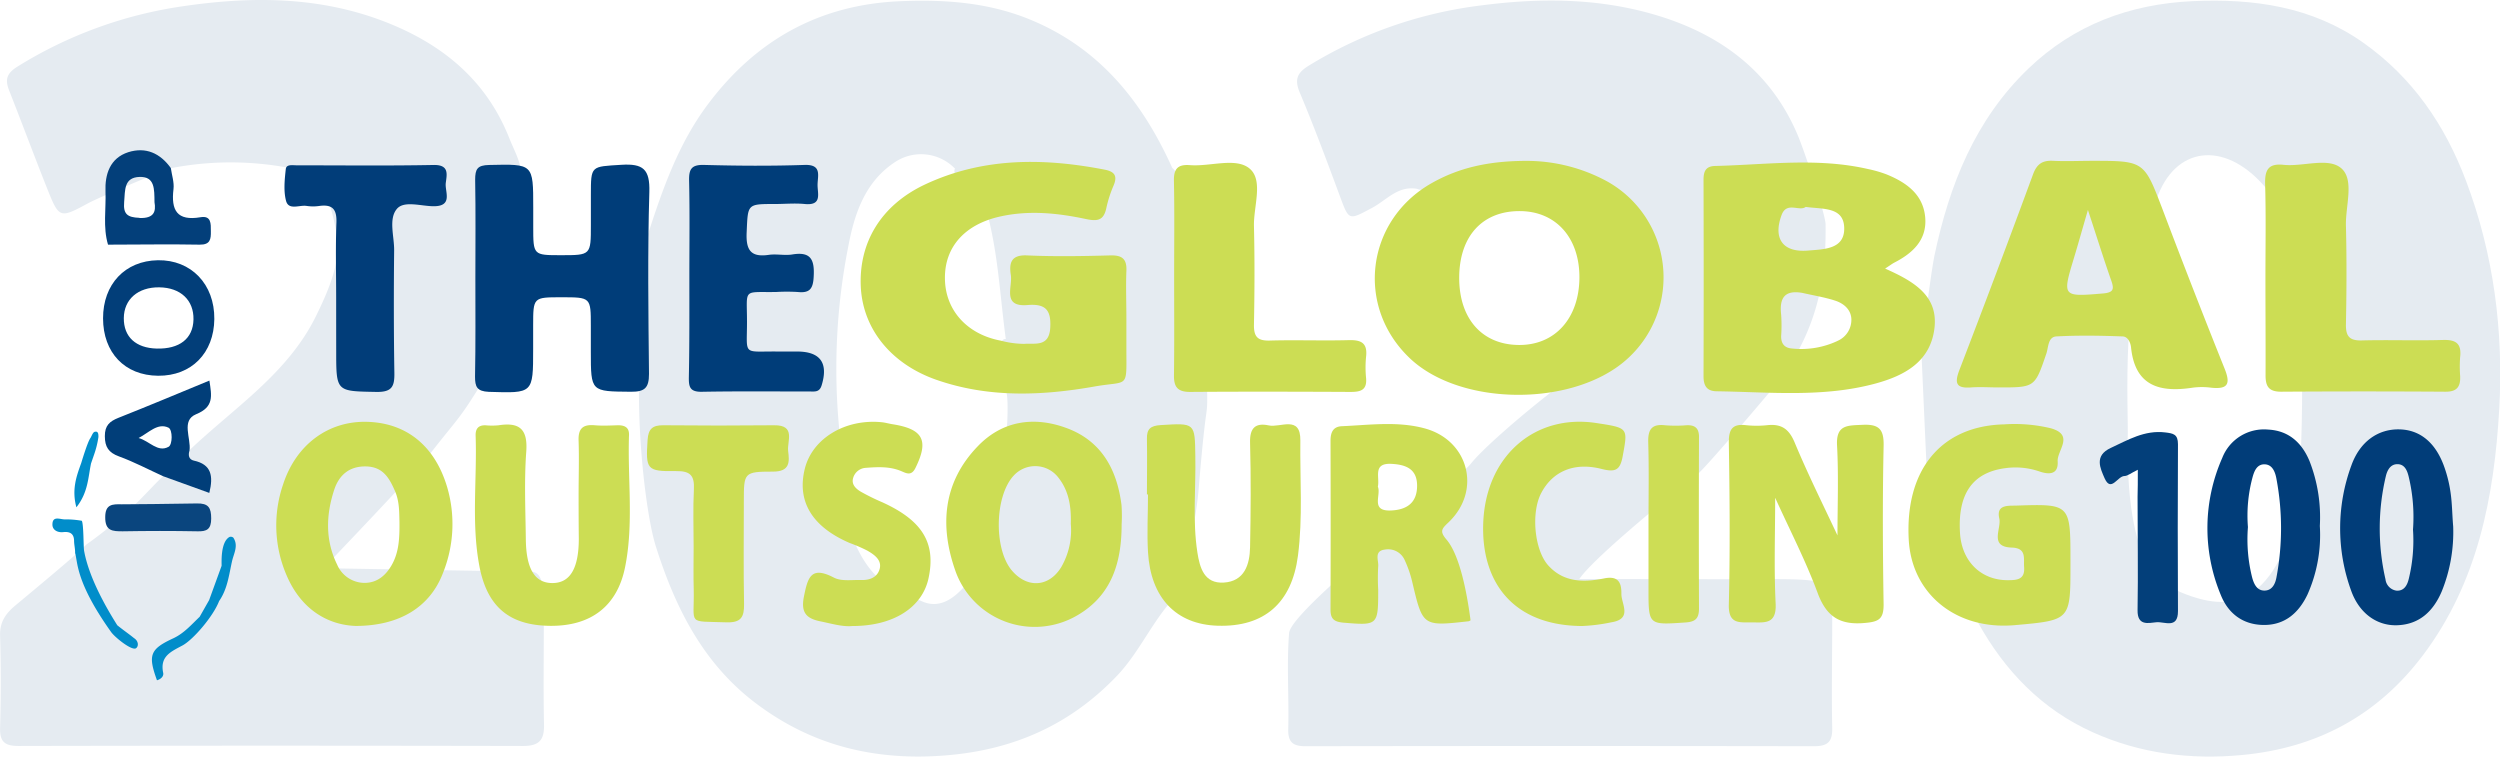
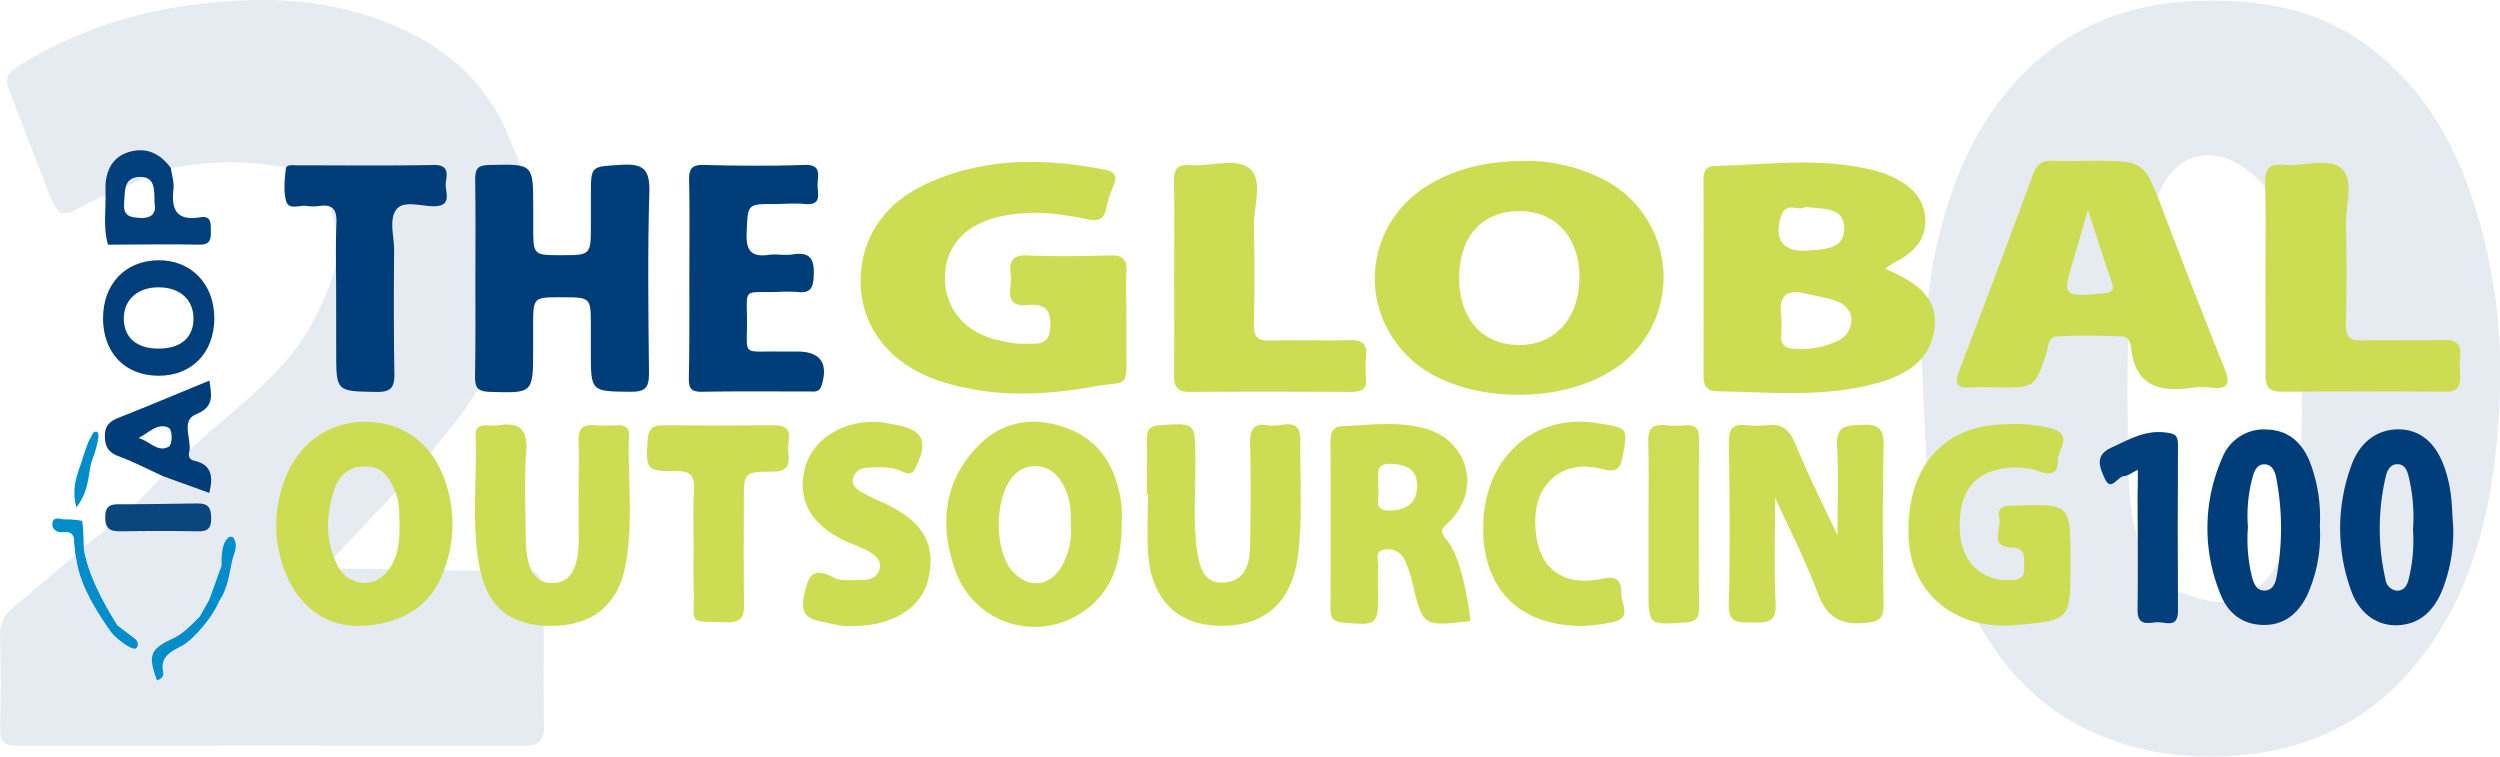
<svg xmlns="http://www.w3.org/2000/svg" viewBox="0 0 584.17 176.78">
  <defs>
    <style>.cls-1{fill:#e5ebf1;}.cls-2{fill:#0a457e;}.cls-3{fill:#018dca;}.cls-4{fill:#023e79;}.cls-5{fill:#033f7a;}.cls-6{fill:#013e79;}.cls-7{fill:#ccdd54;}.cls-8{fill:#003d79;}.cls-9{fill:#013d79;}.cls-10{fill:#cddd55;}</style>
  </defs>
  <title>global-outsourcing-100-logo</title>
  <g id="Layer_2" data-name="Layer 2">
    <g id="Layer_1-2" data-name="Layer 1">
-       <path class="cls-1" d="M282.07,91.17c-6-1.2-6.68-5.34-6.52-10.67.34-11.42.15-22.85.07-34.28,0-2.42.46-5-1.71-7C267,23.92,257.17,11.5,241.15,4.76,231.23.58,220.92-.16,210.39.28c-18.82.78-33.63,9-44.91,24-7,9.3-10.73,20.1-14.24,31-2,1.76-1.64,4.19-1.67,6.44-.09,7.24.45,14.49,0,21.71-1.09,16.19,1.4,37.08,3.69,44.28,4.47,14.1,10.9,27.11,23.08,36.41,13.27,10.13,28.12,13.74,44.77,12.38,15.87-1.29,29.11-7.24,40-18.7,4.7-5,7.55-11.25,11.85-16.49a83.27,83.27,0,0,0,7.21-28C281.95,91.9,282.16,98.61,282.07,91.17Zm-56.9,46.08c-2.34,2.53-5.74,5.27-10.08,3.1-3.38-1.38-20.32-3.26-19-40.18a147.7,147.7,0,0,1,2.1-42.45c1.44-7.68,3.88-15.23,11-19.88a11,11,0,0,1,14,1.61c-1.28.62,4.63,12.32,7.83,11.7,2.28,9.22,2.73,18.71,4,28.07-2.72-.34-2.38,12.07,0,12.24C236.42,92.6,234.65,126.27,225.17,137.25Z" />
-       <path class="cls-1" d="M426.58,52.45c0-2.27-4.77-16.72-6.48-20.8-6.37-15.14-18.42-23.9-33.87-28.34C373.1-.46,359.76-.5,346.31,1.24a100.43,100.43,0,0,0-40.54,14.13c-2.76,1.7-3.33,3.3-2,6.39,3.34,7.95,6.33,16,9.34,24.13,2.13,5.71,2,5.62,7.54,2.66,3.33-1.78,6-5.21,10.46-4.43,2.05.86,3.46-.7,5.05-1.41,11.17-5,22.6-5.71,34-1.37,18.7,7.09,22.4,29.64,7,42.26l-.44.37a6.14,6.14,0,0,0-2.27-.22c-3.19.1-26,18.63-30.71,24.54-3.54,4.47-42.08,34.06-42.52,39.65-.59,7.44,0,15-.2,22.43-.07,3.13,1.14,4,4.09,4q59.36-.1,118.72,0c3.24,0,4.37-1,4.3-4.26-.17-8.31,0-16.63,0-24.94,0-10.85.95-9.81-24-9.81l-25.1-.05h-10c3.89-5.79,28-24.92,28.13-24.92v-.07c2-1.76,16.36-18.62,17.84-20.5C425.64,76.27,426.69,63,426.58,52.45Z" />
      <path class="cls-1" d="M398.68,45.59c0-5,.73-5.61,5.95-5.71" />
      <path class="cls-1" d="M576.21,42.2c-4.94-13.07-12.52-24.12-24-32.23-12-8.46-25.65-10.35-39.9-9.7C497.63.95,484.6,5.83,474,16c-12.46,11.94-18.52,27.23-22,43.82-.6,2.8-2.74,18.24-3,23.13l1.14,25.34c3.63,18.49,5.47,22.66,12,37.07,6.28,11.39,15,20.42,26.9,25.76,11,4.95,22.66,6.44,34.87,5.3,17.66-1.66,31.72-9.35,42.26-23.32,12.8-17,16.64-37,17.83-57.59C585,77.34,582.72,59.42,576.21,42.2Zm-40.13,79.41c-2,7.16-5.43,15.06-11.83,18-5.34,2.45-11.82,0-15-1.35-2-1.8-12.48-1.48-12.08-35.68.31-6.41-2.07-36.3,6.76-56.06,4.25-12.28,15.67-13.75,25-3.22,1.9,1.61,7.12,17.64,7.5,19.73C538.75,75.95,538.2,113.83,536.08,121.61Z" />
      <path class="cls-1" d="M127.07,146.31c0,7.66-.12,15.32.05,23,.08,3.61-1.13,5-4.88,5q-59-.13-117.91,0c-3.24,0-4.4-1-4.31-4.26.2-7.16.21-14.33,0-21.48-.1-3.23,1.29-5.19,3.62-7.14,4.69-3.91,14.47-12,16.54-14.19a103.94,103.94,0,0,0,11.93-9.88c2.14-2.12,3.93-4.13,6-6.1,1.83-1.44,3.37.14,5,.48,1.35.28,2.94,2,4,.52s-.89-2.42-1.9-3.39-2.44-1.94-1-3.62c10.6-10.07,23.09-18,29.67-31.48,2.71-5.53,6.27-13.34,4.67-19.83-1-4.24-1.83-13-11.67-14.83a73,73,0,0,0-27,.2c-.9.14-16.4,6.63-19.26,8.17C13.94,51.1,13.82,51.07,11,44,8,36.46,5.16,28.82,2.18,21.25c-1-2.5-.77-4,1.84-5.65A100.2,100.2,0,0,1,42.6,1.48C58.48-.87,74.33-.91,89.73,5,103.21,10.19,113.58,18.6,119,32.27c1.08,2.74,2.55,5.23,2.76,8,1.33,17.67,0,30.33-9.4,49.57-5.1,8.26-5.27,7.76-11.56,15.8-3.53,4.51-25.21,27.13-25.21,27.13s43.93.75,45.12.75C125.83,133.53,127.45,132,127.07,146.31Z" />
      <path class="cls-2" d="M46,117.64c2.71-.06,3.35,1,3.35,3.51s-1,3.08-3.27,3c-5.8-.11-11.61-.1-17.42,0-2.4,0-4.1-.07-4.07-3.31,0-3.05,1.7-3.05,3.84-3C29.39,117.85,41.37,117.74,46,117.64Z" />
      <path class="cls-3" d="M21.27,108.3l.71-2.06A21.79,21.79,0,0,0,23,102.12c0-.62,0-1.45-.87-1.22-.45.12-.71,1-1,1.46h0c-.67.86-2.15,5.84-2.15,5.84h0c-1.13,3.1-2.25,6.21-1.13,10.34C20.59,115.07,20.59,111.57,21.27,108.3Z" />
      <path class="cls-3" d="M54.52,125.63a.94.94,0,0,0-.89-.16c-2.2,1.21-1.81,6.26-1.85,6.75h0l-2.91,8-2.22,3.91h0c-1.91,1.82-3.63,3.83-6.11,5-5.51,2.55-6,3.92-3.86,9.83.89-.25,1.63-.92,1.45-1.74-.79-3.84,1.74-4.91,4.5-6.39,2.52-1.35,7.21-6.83,8.57-10.38h0c1.93-2.78,2.29-6,3-9.23C54.63,129.28,55.77,127.54,54.52,125.63Z" />
      <path class="cls-3" d="M31.32,149.11h0c-1.23-1-2.21-1.64-3.91-3,0,0,.21.33,0,0-2.42-3.84-6.61-11-7.76-17.42-.16-.88-.09-6.15-.53-7h0a21.54,21.54,0,0,0-3.87-.33c-1.08.09-3-1-3,1.22,0,1.26,1.2,1.9,2.51,1.76,1.58-.17,2.51.35,2.55,2h0c0,.93.28,2,.24,2.89.65,2,0,6.63,8.37,18.39.8,1.21,4.85,4.49,5.85,3.86C32.46,151,32.36,149.76,31.32,149.11Z" />
      <path class="cls-4" d="M36.89,60.81c-7.67.13-12.82,5.59-12.81,13.58S29.13,87.74,36.95,87.8,50,82.46,50.08,74.55C50.16,66.41,44.66,60.68,36.89,60.81Zm-.25,20.64c-4.91-.12-7.74-2.73-7.71-7.11s3.29-7.26,8.28-7.2,8.09,3,8,7.51S41.9,81.58,36.64,81.45Z" />
      <path class="cls-5" d="M49.27,54c0-1.73.11-3.67-2.42-3.24-5.49.94-6.91-1.63-6.31-6.57.19-1.59-.39-3.27-.62-4.91-2.48-3.48-5.85-5-9.94-3.72-4.31,1.39-5.49,5.2-5.33,9.21s-.63,8.32.59,12.4c7.14,0,14.28-.14,21.42,0C49.13,57.2,49.31,55.9,49.27,54Zm-16.69-3.1c-2.8-.1-3.81-.86-3.57-3.68s-.08-5.77,3.63-5.88c3.55-.1,3.42,2.83,3.46,5.9C36.48,49.44,36,51.06,32.59,50.94Z" />
      <path class="cls-6" d="M45.29,107.63c-1.18-.26-1.36-1.28-1-2.37.37-2.91-2-7,1.52-8.46,4.24-1.72,3.66-4.27,3.12-7.87-7.26,3-14.23,5.92-21.27,8.71-2.05.82-3.17,1.79-3.16,4.28s.85,3.83,3.28,4.72c3.54,1.29,6.9,3.07,10.34,4.64l10.79,3.9C49.89,111.22,49.41,108.52,45.29,107.63Zm-5.9-3.23c-2.53,1.42-4.49-1.37-7-2.05,2.37-1.22,4.47-3.64,7-2.41C40.36,100.45,40.34,103.87,39.39,104.41Z" />
      <path class="cls-7" d="M263.2,74.37c0,2.33,0,4.66,0,7,0,9.68.65,7.52-7.42,8.94-12.34,2.18-24.81,2.69-37-1.57-10.43-3.65-17-11.68-17.62-21.37-.63-10.57,4.66-19.41,15-24.27,13.52-6.34,27.65-6.24,42-3.45,2.38.47,3,1.54,2,3.82a28.1,28.1,0,0,0-1.66,5.22c-.62,2.79-2,3.07-4.71,2.5-6.68-1.42-13.43-2.12-20.26-.56-8,1.83-12.77,7-12.73,14.32,0,7.46,5.14,13.19,13.1,14.66a21.65,21.65,0,0,0,5.42.74c2.53-.2,5.83.81,6.09-3.78.24-4.18-1.13-5.64-5.31-5.29-6,.51-3.47-4.24-3.9-7s0-4.77,3.77-4.6c6.48.29,13,.18,19.47,0,2.79-.07,3.91.83,3.76,3.7C263.06,67,263.2,70.71,263.2,74.37Z" />
      <path class="cls-8" d="M111.08,65c0-7.67.09-15.33-.05-23,0-2.51.51-3.39,3.25-3.45,10.33-.23,10.32-.35,10.32,9.92q0,2.25,0,4.5c0,6.66,0,6.66,6.47,6.66,7,0,7,0,7-7.06q0-3.5,0-7c0-6.95,0-6.61,7.11-7.06,5.08-.32,6.71,1,6.55,6.37-.42,14.15-.23,28.32-.08,42.49,0,3.28-1,4.2-4.24,4.17-9.35-.09-9.35.07-9.35-9.38q0-3,0-6c0-6.7,0-6.7-6.89-6.7-6.58,0-6.58,0-6.59,6.6q0,2.75,0,5.5c0,10.45,0,10.32-10.35,10C111.43,91.44,111,90.37,111,88,111.15,80.3,111.08,72.64,111.08,65Z" />
      <path class="cls-7" d="M529.36,65.11c0-7.32.14-14.65-.07-22-.1-3.33.67-5,4.36-4.59,4.6.46,10.52-1.86,13.52.88s.86,8.8,1,13.39c.19,7.65.15,15.31,0,23-.05,2.79.83,3.83,3.69,3.76,6.32-.17,12.65.08,19-.11,3-.09,4.35.84,4,3.95a30,30,0,0,0,0,4.49c.11,2.41-.69,3.67-3.41,3.65q-19.22-.13-38.43,0c-3,0-3.66-1.36-3.63-4C529.42,80.09,529.36,72.6,529.36,65.11Z" />
      <path class="cls-7" d="M274.36,64.73c0-7.49.1-15-.05-22.47-.06-2.84.92-3.89,3.75-3.67,4.78.37,10.83-1.91,14,.86s.84,8.79.95,13.38c.18,7.65.15,15.31,0,23-.05,2.79.79,3.83,3.67,3.75,6.15-.18,12.32.07,18.47-.1,2.91-.08,4.43.66,4.06,3.87a25.16,25.16,0,0,0,0,5c.25,2.86-1.34,3.24-3.68,3.23-12.48-.06-25-.09-37.45,0-2.88,0-3.79-1.13-3.76-3.84C274.42,80,274.36,72.38,274.36,64.73Z" />
      <path class="cls-8" d="M161.08,64.7c0-7.49.11-15-.06-22.47-.06-2.7.54-3.77,3.5-3.69,7.82.21,15.65.27,23.46,0,4.06-.15,3.11,2.43,3.06,4.54s1.18,5-3,4.59c-2.31-.23-4.66,0-7,0-6.51,0-6.27,0-6.57,6.63-.19,4.07.9,5.88,5.18,5.25,1.79-.26,3.7.2,5.48-.09,4.4-.73,5.23,1.27,5,5.22-.14,2.89-1,3.84-3.75,3.55a42,42,0,0,0-5,0c-7.9.13-6.84-1-6.83,6.91,0,8.14-1.13,6.91,7.2,7,1.5,0,3,0,4.49,0,5.47,0,7.35,2.7,5.75,7.9-.5,1.63-1.57,1.44-2.68,1.44-8.49,0-17-.09-25.46.07-2.69,0-2.91-1.23-2.89-3.34C161.12,80.34,161.08,72.52,161.08,64.7Z" />
      <path class="cls-9" d="M78.55,69.55c0-5.83-.16-11.67.06-17.5.12-3.08-.86-4.34-3.95-3.93a10.22,10.22,0,0,1-3,0c-1.67-.28-4.21,1.1-4.82-1.19s-.33-5-.06-7.42c.13-1.18,1.6-.88,2.55-.88,10.67,0,21.33.13,32-.08,3.75-.07,3.06,2.3,2.83,4.25s1.76,5.39-2.8,5.39c-2.95,0-6.92-1.37-8.61.61-2,2.35-.62,6.39-.65,9.69C92,68,92,77.47,92.15,87c.07,3.27-.5,4.65-4.24,4.58-9.35-.18-9.35,0-9.35-9.51Q78.55,75.79,78.55,69.55Z" />
      <path class="cls-7" d="M440.49,62.76c1.17-.76,1.66-1.14,2.2-1.42,4.25-2.19,7.56-5.26,7.18-10.4-.41-5.48-4.38-8.3-9.07-10.2a28.24,28.24,0,0,0-4.3-1.24c-11.85-2.73-23.8-1-35.71-.72-2.19.05-2.73,1.23-2.73,3.22q.07,22.95,0,45.9c0,2.25.76,3.5,3.07,3.53,12.44.18,24.95,1.51,37.19-1.83C445,87.77,451,84.55,452,76.85S447.31,65.79,440.49,62.76ZM416.31,50.22c1.19-3.2,4.16-.73,5.62-1.87,4,.56,8.8-.05,9,4.77.22,5.18-4.78,5.11-8.45,5.43C416.6,59.05,414.25,55.77,416.31,50.22Zm13.07,29.44a20,20,0,0,1-10.59,1.78c-1.79-.11-2.63-1.12-2.59-2.93a36.77,36.77,0,0,0,0-4.95c-.44-3.84.72-5.88,5-5.11,2.56.59,5.17,1,7.65,1.81,1.91.63,3.61,2,3.75,4.19A5.35,5.35,0,0,1,429.38,79.65Z" />
      <path class="cls-7" d="M375.56,42.4a39.43,39.43,0,0,0-18.78-4.81c-8.8,0-15.86,1.55-22.38,5.28-15.19,8.71-17.68,28.66-5.07,40.74,12,11.54,38.9,11.52,51.19,0A25.66,25.66,0,0,0,375.56,42.4ZM354.9,80.61c-8.62-.06-14-6.2-13.93-15.85s5.49-15.52,14.28-15.43c8.35.08,13.85,6.26,13.81,15.54C369,74.38,363.35,80.68,354.9,80.61Z" />
      <path class="cls-7" d="M519.83,86.17Q512.41,67.67,505.35,49c-4.35-11.39-4.28-11.42-16.52-11.42-3,0-6,.14-9,0-2.51-.15-3.85.66-4.77,3.15q-8.44,22.91-17.2,45.7c-1.15,3-.88,4.37,2.68,4.1,2.15-.16,4.32,0,6.49,0,8.48,0,8.44,0,11.14-7.92.5-1.47.36-3.89,2.35-4,5.14-.28,10.3-.19,15.44,0,1.25,0,1.89,1.45,2,2.59.92,9,6.68,10.55,14.3,9.4a16.48,16.48,0,0,1,4.48,0C520.66,91,521.22,89.64,519.83,86.17Zm-28.41-17.6c-9.5.8-9.56.81-6.82-8.23,1-3.31,1.93-6.65,3.28-11.28,2.11,6.42,3.68,11.44,5.42,16.41C494,67.46,494,68.35,491.42,68.57Z" />
      <path class="cls-7" d="M414.8,116.31c0,8.45-.29,16.61.11,24.74.24,4.9-2.55,4.39-5.65,4.38-2.92,0-5.4.4-5.29-4.15.31-12.65.2-25.32,0-38,0-3.08.93-4.27,4-3.93a23.27,23.27,0,0,0,5,0c3.28-.35,5.06.87,6.39,4.06,3.1,7.44,6.71,14.67,10,21.7,0-6.88.28-14-.1-21-.26-4.89,2.43-4.67,5.88-4.84,3.92-.2,5.11,1,5,5-.26,12.32-.2,24.66,0,37,0,3.29-1.05,4-4.23,4.28-5.82.58-9.07-1.31-11.17-6.95C421.93,131,418.19,123.8,414.8,116.31Z" />
      <path class="cls-7" d="M483.8,131.07v1c0,12.85,0,12.85-12.94,14-13.67,1.24-24.17-7.21-24.85-20-.87-16.33,7.59-26.57,22.31-26.91a36.11,36.11,0,0,1,10.88.91c5.62,1.59,1.44,5.17,1.61,7.74.2,3.1-2,3.15-4.33,2.33a17.24,17.24,0,0,0-7.88-.75c-7.67,1-11.18,6-10.61,15.18.41,6.62,4.92,11,11.13,11,2.17,0,4.09-.11,3.85-3.09-.16-2,.65-4.42-2.9-4.53-5.35-.17-2.36-4.4-2.9-6.8-.68-3,1.55-3,3.7-3C483.8,117.72,483.8,117.69,483.8,131.07Z" />
      <path class="cls-7" d="M135.2,115.54c0-4.16.14-8.33,0-12.49-.13-2.86.94-3.93,3.75-3.68,1.82.16,3.66.05,5.49,0,1.56,0,2.6.53,2.54,2.28-.36,10.3,1.14,20.67-.92,30.88-1.84,9.14-8,13.8-17.51,13.71s-14.73-4.43-16.54-14c-1.9-10.05-.52-20.26-.87-30.39-.06-1.61.58-2.52,2.32-2.47a16,16,0,0,0,3,0c4.87-.76,6.9.82,6.51,6.16-.5,6.79-.18,13.65-.1,20.47.08,7,2.13,10.23,6.21,10.23s6.13-3.33,6.17-10.21C135.21,122.53,135.2,119,135.2,115.54Z" />
      <path class="cls-7" d="M268,115.57c0-4.33.08-8.66,0-13-.06-2.36.86-3.09,3.2-3.24,8.08-.49,8-.59,8.11,7.33.14,7.47-.67,15,.48,22.42.56,3.63,1.61,7.32,6.16,7.05,4.84-.29,6.07-4.2,6.15-8.26.16-8.15.22-16.32,0-24.47-.1-3.49,1.34-4.64,4.36-4,2.68.61,7.47-2.49,7.39,3.54-.11,9,.6,18-.56,26.92-1.43,11-7.83,16.69-18.77,16.35-9.69-.3-15.66-6.5-16.27-17.22-.26-4.48,0-9,0-13.48Z" />
      <path class="cls-7" d="M199.18,146.28c-2.3.23-4.87-.56-7.48-1.09-3.24-.66-4.62-2-3.84-5.83.91-4.52,1.68-7.16,7-4.39,1.76.92,4.24.49,6.4.56,2,.06,3.82-.65,4.31-2.68s-1.32-3.27-2.89-4.18a36.43,36.43,0,0,0-4.11-1.78c-8.81-3.78-12.41-9.73-10.51-17.37,1.76-7.08,9.49-11.74,18.05-10.85.82.09,1.63.33,2.45.46,7.2,1.13,8.53,3.8,5.34,10.24-.93,1.87-2.07,1.25-3.25.74-2.72-1.16-5.54-1-8.36-.79a3.27,3.27,0,0,0-2.94,2.38c-.45,1.54.69,2.54,1.84,3.22a51.22,51.22,0,0,0,4.92,2.42c9.4,4.26,12.62,9.5,10.87,17.73C215.53,141.94,208.76,146.3,199.18,146.28Z" />
      <path class="cls-7" d="M369.67,146.28c-16-.09-23.56-10.1-23.09-23.95.54-15.84,12.13-25.67,26.43-23.48,7.54,1.15,7.36,1.12,6.18,7.66-.59,3.28-1.61,3.92-4.94,3.07-6.48-1.66-11.46.61-14.09,5.58-2.47,4.65-1.61,13.44,1.65,17,3.63,4,8.38,3.93,13,3,3.64-.75,4.08,1.37,4.06,3.66s2.66,5.8-2.34,6.59A41.07,41.07,0,0,1,369.67,146.28Z" />
      <path class="cls-7" d="M162.08,127.8c0-4.49-.17-9,.06-13.45.16-3.2-.8-4.32-4.15-4.27-6.94.1-7.11-.4-6.67-7.28.17-2.58,1.15-3.45,3.66-3.43q13,.13,25.92,0c5.11-.06,3,3.72,3.26,6,.33,2.52.47,4.84-3.54,4.83-6.81,0-6.81.24-6.81,6.95,0,8-.1,16,.05,23.92.06,3.1-.67,4.47-4.15,4.35-9.34-.33-7.42.77-7.61-7.71C162,134.45,162.08,131.13,162.08,127.8Z" />
      <path class="cls-10" d="M385.2,122.8c0-6.48.13-13-.06-19.43-.08-3,.79-4.35,3.92-4a30.9,30.9,0,0,0,5,0c2.12-.11,3,.79,2.94,2.93q-.07,19.93,0,39.86c0,2.29-.75,3.13-3.14,3.29-8.66.59-8.66.68-8.66-7.71Q385.2,130.27,385.2,122.8Z" />
      <path class="cls-5" d="M499.54,109.77c-1.68.82-2.39,1.45-3.12,1.46-1.62,0-3.13,3.91-4.64.53-1-2.32-2.51-5.27,1.45-7.1s7.88-4.2,12.69-3.62c1.93.23,3,.42,3,2.77-.08,13-.06,26,0,39,0,4.24-3.16,2.39-5.06,2.59s-4.44.88-4.38-2.81c.15-8.83,0-17.66,0-26.49C499.54,114.27,499.54,112.46,499.54,109.77Z" />
      <path class="cls-7" d="M104.5,113.87c-2.84-9.6-9.41-15-18.6-15.3s-16.77,5.36-19.77,14.69a29.44,29.44,0,0,0,.94,21.41c3.35,7.66,9.41,11.34,16,11.59,10.38,0,17.43-4.48,20.43-12.35A30.65,30.65,0,0,0,104.5,113.87ZM91.69,131.74c-1.41,2.63-3.53,4.53-6.69,4.46a7,7,0,0,1-6.24-4.31c-2.79-5.69-2.58-11.59-.67-17.43,1.12-3.42,3.51-5.55,7.44-5.47s5.41,2.66,6.74,5.69c1.11,2.53,1,5.19,1.07,7.12C93.39,125.7,93.22,128.87,91.69,131.74Z" />
      <path class="cls-7" d="M262.06,118c-1.06-8.31-4.68-15-12.9-18-7.62-2.79-15-1.67-20.71,4.3-8.15,8.46-8.93,18.65-5.15,29.25a19.67,19.67,0,0,0,28.44,10.23c8.12-4.72,10.35-12.5,10.35-21.25A35.88,35.88,0,0,0,262.06,118ZM248,132.48c-2.88,4.75-8,5.06-11.59.79-4.19-5-4-17.22.39-22.06a6.81,6.81,0,0,1,10.47.34c2.53,3.17,3.07,6.93,2.94,10.84A17.15,17.15,0,0,1,248,132.48Z" />
      <path class="cls-7" d="M338,126.08c-1.71-2-1.06-2.56.53-4.08,7.69-7.37,4.67-19.09-5.59-21.89-6.38-1.74-12.9-.8-19.37-.52-2.11.09-2.67,1.48-2.67,3.43q.06,19.73,0,39.47c0,2.15.85,2.79,2.94,3,8.12.68,8.2.68,8.2-7.65a50.88,50.88,0,0,1,0-5.49c.15-1.41-1.08-3.63,1.62-3.94a4.22,4.22,0,0,1,4.55,2.42A26.69,26.69,0,0,1,330,136c2.45,10.37,2.43,10.37,13.17,9.17a1.51,1.51,0,0,0,.45-.22C342.54,136.65,340.71,129.25,338,126.08Zm-12.9-6.8c-5,.26-2.3-3.63-3.14-5.55.5-2.21-1.29-5.57,3.17-5.34,3.36.17,6,1.16,6,5.1S328.82,119.09,325.13,119.28Z" />
      <path class="cls-9" d="M572.62,115.11a30.51,30.51,0,0,0-1.39-5.78c-2-5.84-5.68-8.9-10.6-9s-9.16,2.81-11.17,8.38a42.52,42.52,0,0,0-.09,29.26c1.89,5.36,6.06,8.29,10.76,8.13,5.3-.18,8.51-3.38,10.44-7.94A36.87,36.87,0,0,0,573.23,123C573,120.39,573,117.73,572.62,115.11Zm-9.73,20c-.32,1.43-1,3-2.86,2.91a3,3,0,0,1-2.62-2.66,53.08,53.08,0,0,1,.09-24.11c.29-1.22.95-2.67,2.5-2.78,1.92-.13,2.51,1.57,2.84,2.94a40.19,40.19,0,0,1,1,12.34A37.9,37.9,0,0,1,562.9,135.07Z" />
      <path class="cls-9" d="M542.07,122.91a36,36,0,0,0-2.39-15.12c-1.77-4.29-4.84-7.17-9.69-7.41A10.46,10.46,0,0,0,519.27,107a40.56,40.56,0,0,0-.38,31.93c1.71,4.35,5.1,7,9.89,7.1,5.05.11,8.35-2.77,10.42-7.14A34.13,34.13,0,0,0,542.07,122.91ZM531.92,135c-.28,1.45-1,3-2.8,3s-2.46-1.62-2.85-3a36.57,36.57,0,0,1-1-11.84,34.34,34.34,0,0,1,1-11.34c.4-1.52,1-3.5,3.1-3.31,1.67.16,2.28,1.85,2.55,3.32A62.26,62.26,0,0,1,531.92,135Z" />
    </g>
  </g>
</svg>